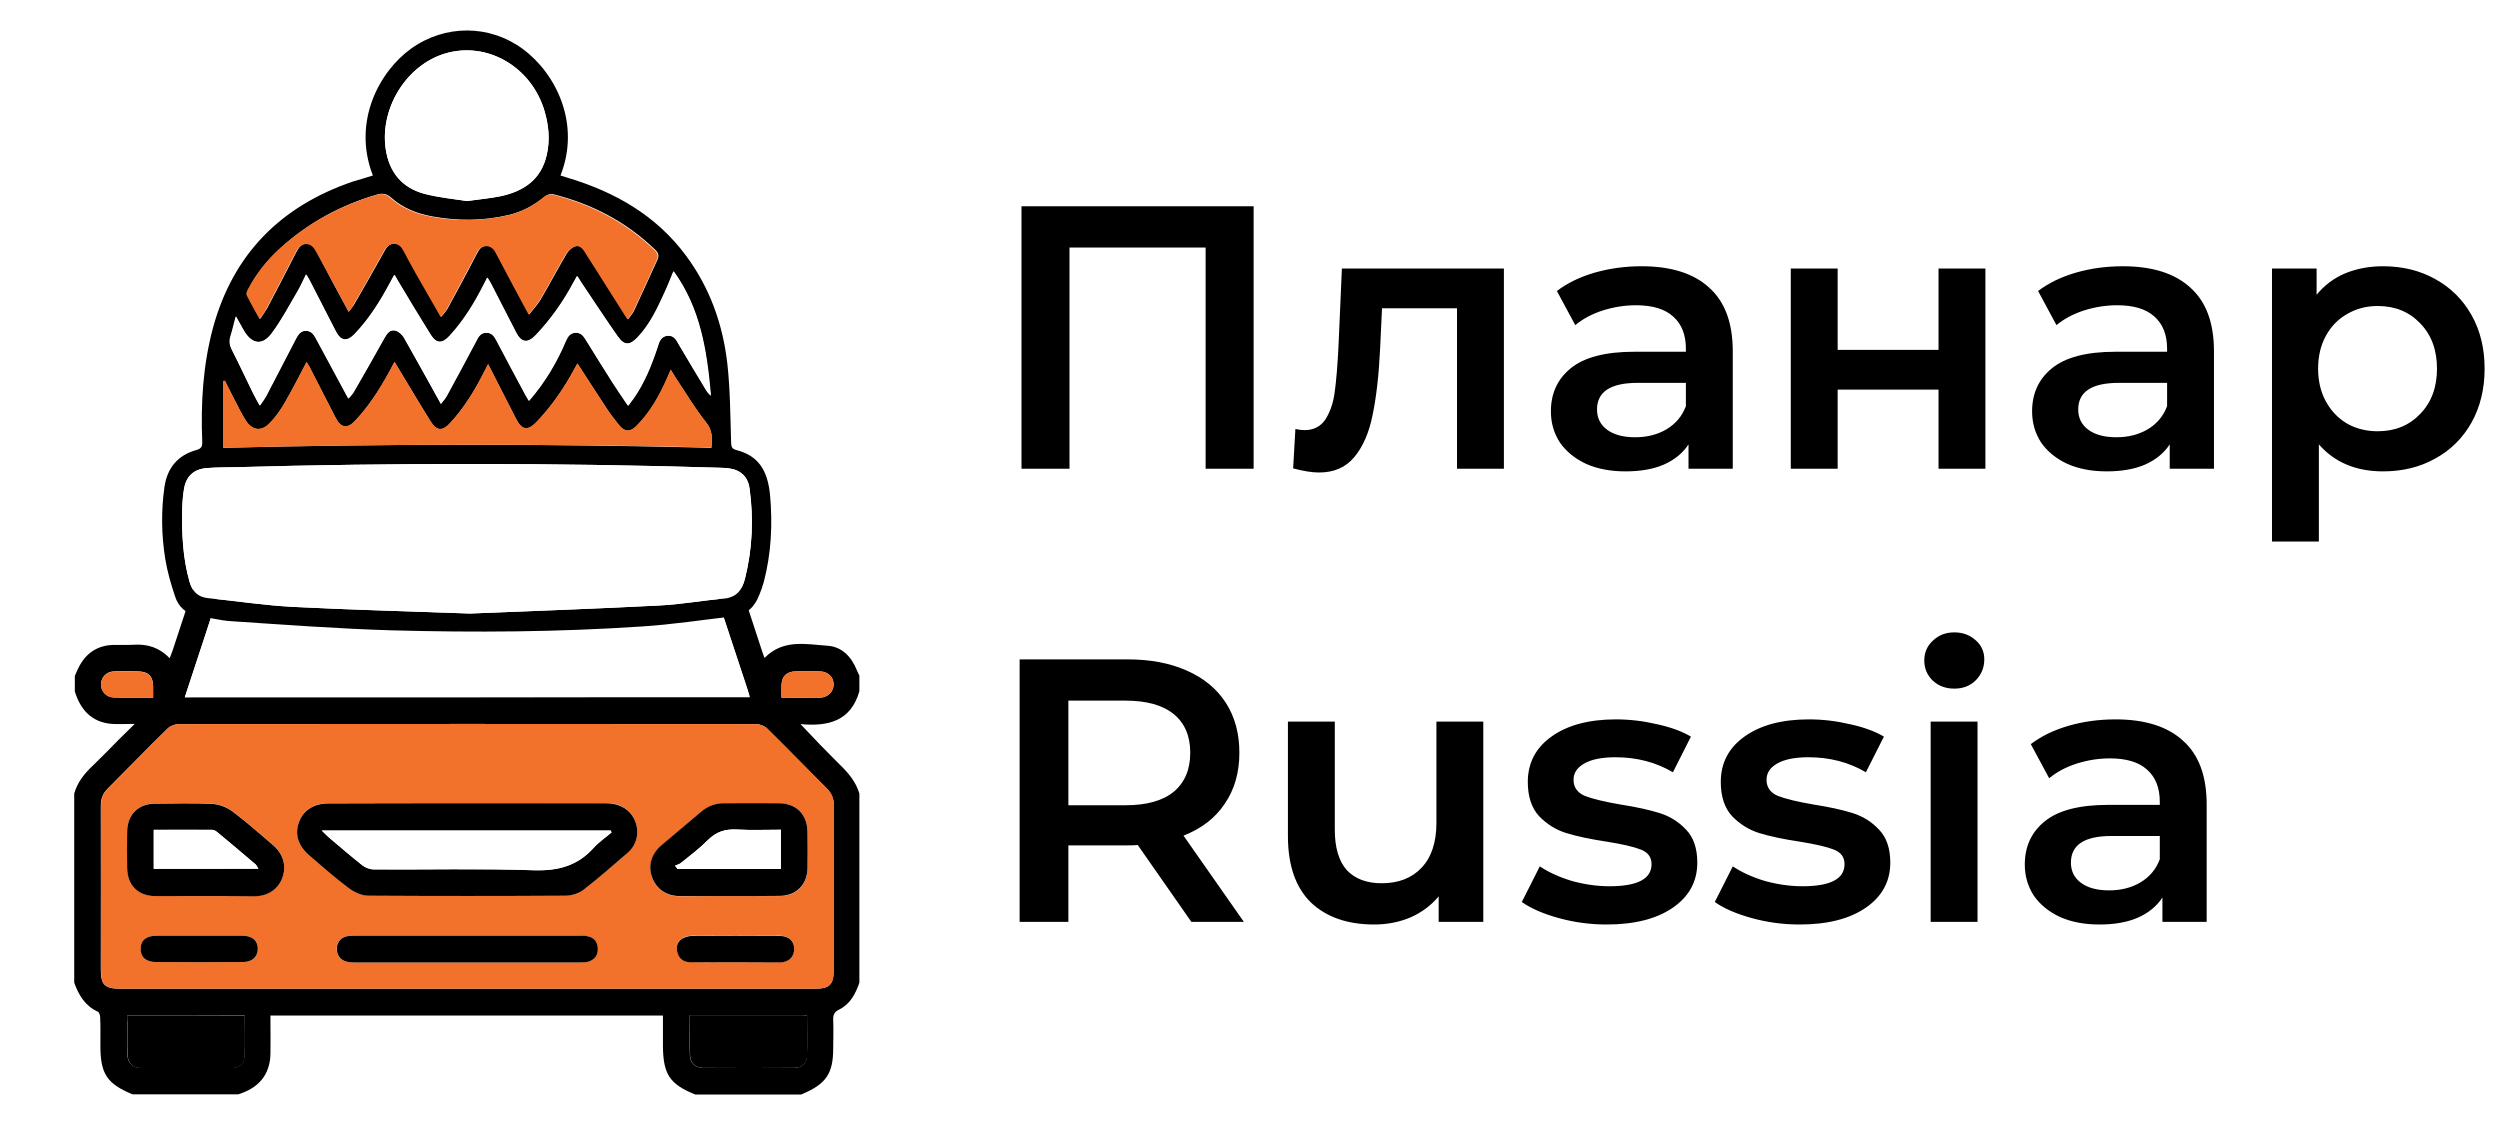
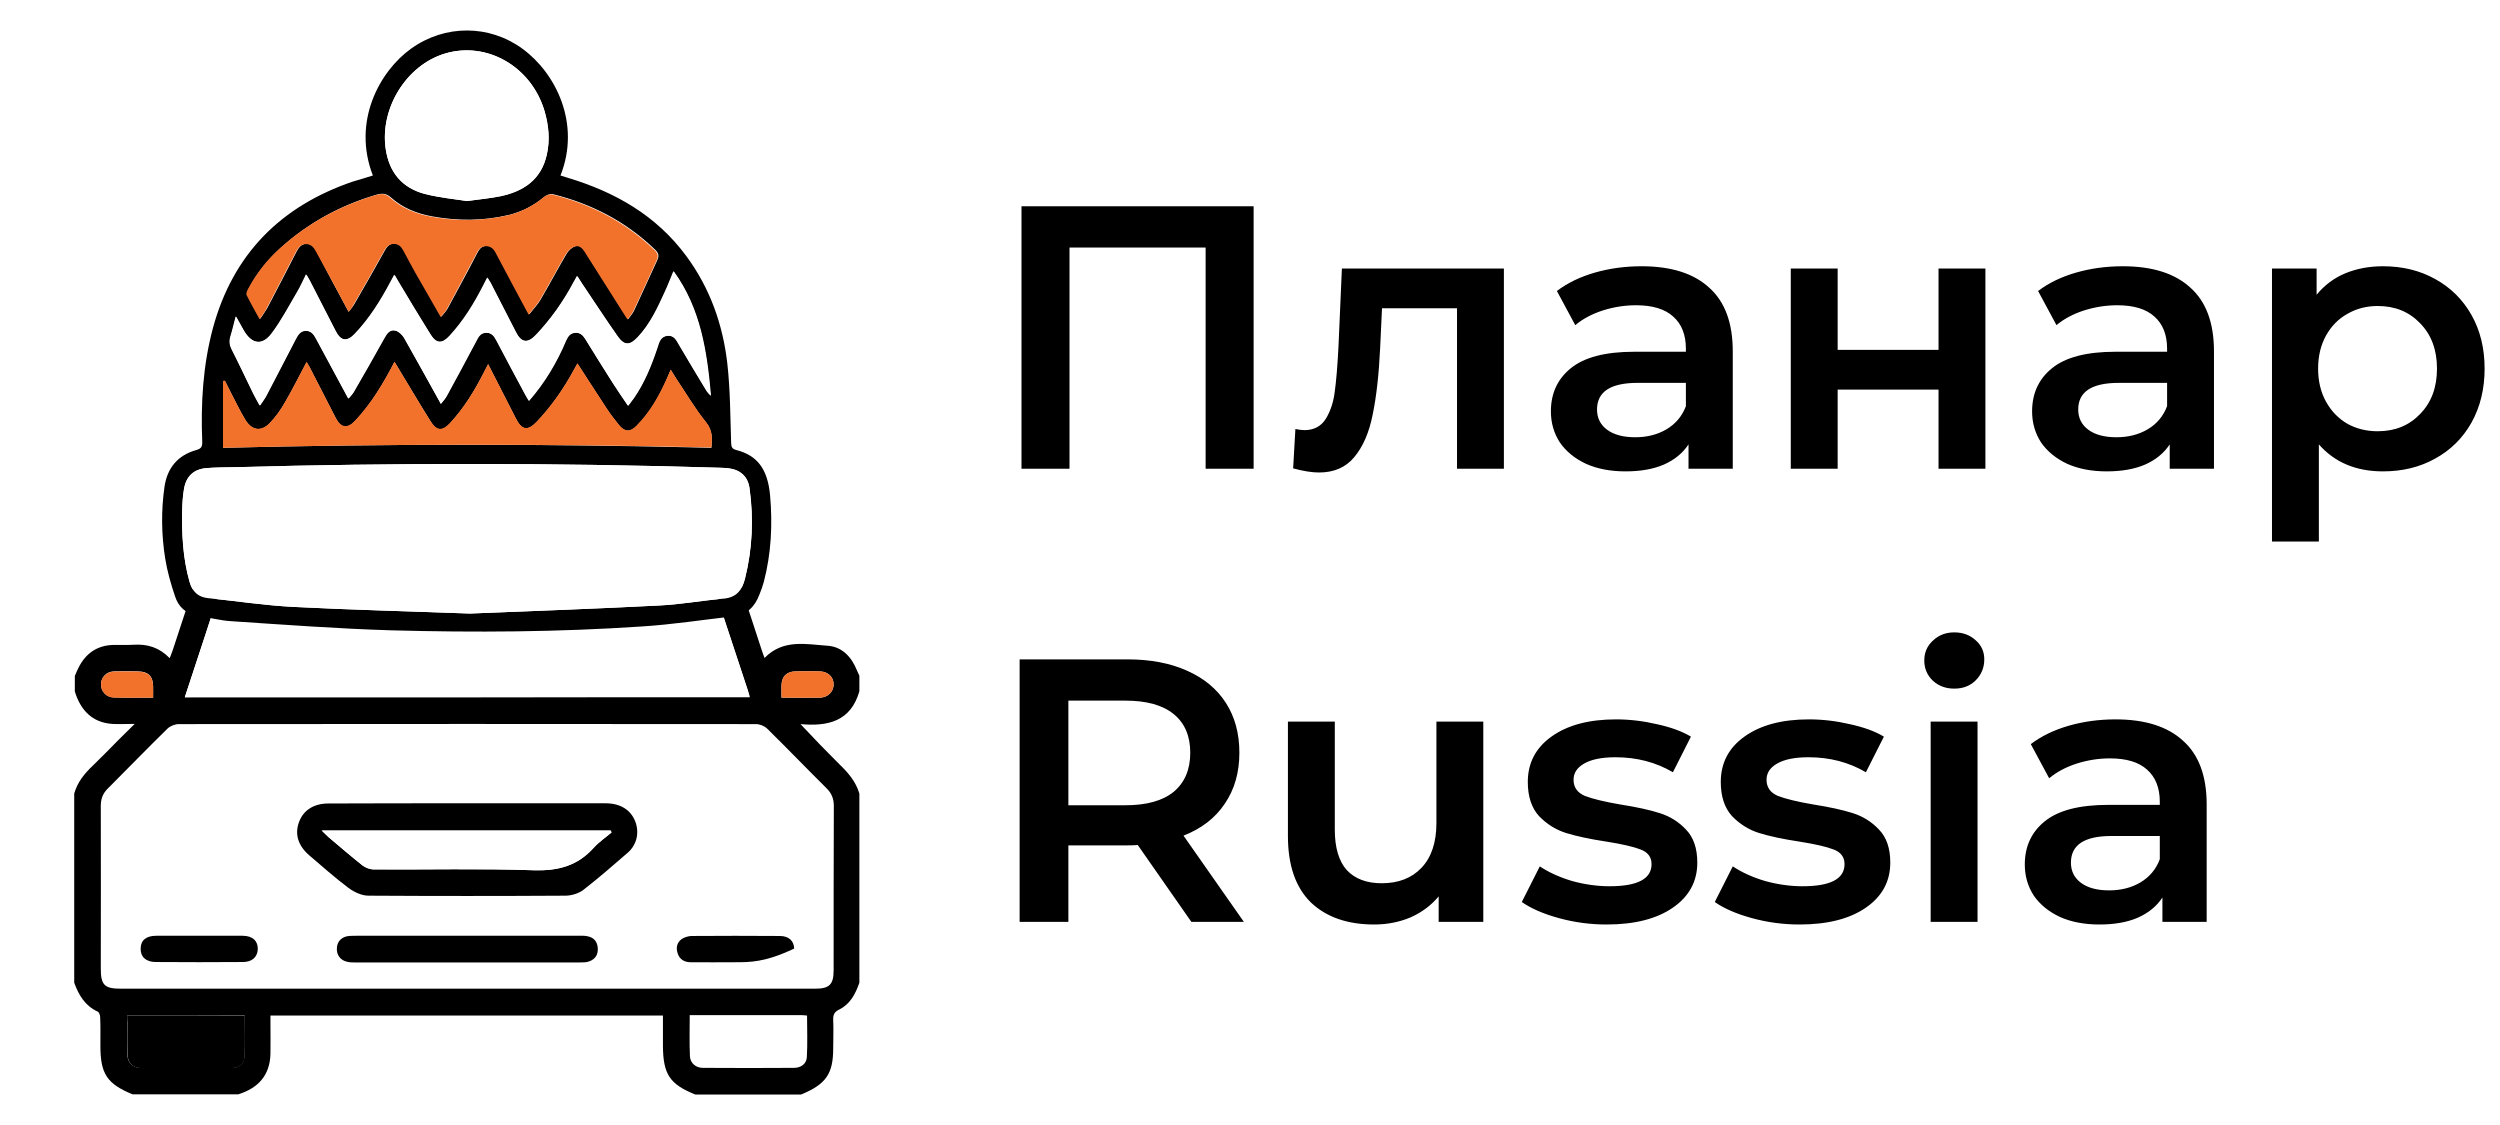
<svg xmlns="http://www.w3.org/2000/svg" width="160" height="72" viewBox="0 0 160 72" fill="none">
  <rect width="160" height="72" fill="white" />
  <path d="M4.789 43.26C4.868 43.089 4.933 42.903 5.025 42.731C5.483 41.819 6.215 41.303 7.249 41.276C7.694 41.263 8.138 41.289 8.57 41.263C9.434 41.21 10.192 41.435 10.86 42.123C10.938 41.924 11.003 41.766 11.056 41.607C11.514 40.231 11.959 38.842 12.416 37.479C13.044 35.614 14.51 34.516 16.433 34.516C25.42 34.49 34.395 34.49 43.37 34.503C45.306 34.503 46.758 35.601 47.386 37.466C47.844 38.829 48.289 40.191 48.733 41.554C48.786 41.726 48.851 41.885 48.93 42.109C50.133 40.879 51.599 41.236 52.985 41.329C53.888 41.395 54.503 42.043 54.843 42.903C54.895 43.022 54.948 43.128 55 43.247C55 43.578 55 43.909 55 44.239C54.45 46.171 52.985 46.502 51.232 46.343C52.083 47.256 52.907 48.102 53.744 48.936C54.294 49.465 54.778 50.034 55 50.788C55 54.823 55 58.857 55 62.892C54.751 63.607 54.411 64.268 53.705 64.612C53.378 64.771 53.312 64.969 53.325 65.3C53.352 65.895 53.325 66.491 53.325 67.086C53.325 68.726 52.867 69.388 51.272 70.049C49.008 70.049 46.758 70.049 44.495 70.049C42.859 69.388 42.441 68.753 42.428 66.94C42.428 66.305 42.428 65.657 42.428 64.996C34.042 64.996 25.695 64.996 17.309 64.996C17.309 65.181 17.309 65.34 17.309 65.498C17.309 66.147 17.322 66.782 17.309 67.43C17.283 68.832 16.511 69.639 15.255 70.036C12.992 70.036 10.742 70.036 8.479 70.036C6.843 69.361 6.425 68.726 6.425 66.927C6.425 66.319 6.438 65.71 6.411 65.102C6.411 64.982 6.346 64.784 6.254 64.744C5.443 64.374 5.038 63.686 4.75 62.892C4.75 58.857 4.75 54.823 4.75 50.788C4.959 50.047 5.417 49.491 5.967 48.975C6.529 48.433 7.079 47.864 7.628 47.309C7.929 47.017 8.217 46.726 8.622 46.33C8.034 46.33 7.602 46.356 7.17 46.33C5.901 46.237 5.156 45.456 4.789 44.253C4.789 43.922 4.789 43.591 4.789 43.26ZM29.908 63.276C37.325 63.276 44.756 63.276 52.174 63.276C53.077 63.276 53.352 63.011 53.352 62.099C53.352 58.593 53.352 55.087 53.365 51.581C53.365 51.118 53.221 50.761 52.894 50.444C51.625 49.187 50.382 47.891 49.1 46.634C48.93 46.462 48.629 46.343 48.38 46.343C36.07 46.33 23.759 46.33 11.435 46.343C11.2 46.343 10.899 46.462 10.716 46.634C9.42 47.904 8.165 49.2 6.882 50.483C6.568 50.801 6.451 51.145 6.451 51.581C6.464 55.047 6.451 58.527 6.451 61.993C6.451 63.038 6.686 63.276 7.72 63.276C15.124 63.276 22.516 63.276 29.908 63.276ZM11.828 44.623C23.916 44.623 35.926 44.623 47.975 44.623C47.922 44.451 47.896 44.306 47.844 44.173C47.19 42.162 46.523 40.152 45.868 38.154C45.41 36.778 44.599 36.196 43.16 36.196C40.478 36.196 37.797 36.196 35.115 36.196C28.953 36.196 22.791 36.196 16.616 36.196C15.229 36.196 14.418 36.791 13.973 38.114C13.685 38.961 13.411 39.808 13.136 40.654C12.704 41.951 12.273 43.26 11.828 44.623ZM8.138 64.996C8.138 65.181 8.138 65.313 8.138 65.432C8.138 66.12 8.125 66.821 8.151 67.509C8.165 68.012 8.505 68.343 9.002 68.343C10.951 68.356 12.887 68.356 14.837 68.343C15.255 68.343 15.608 68.105 15.635 67.681C15.687 66.782 15.648 65.882 15.648 64.983C13.136 64.996 10.663 64.996 8.138 64.996ZM44.142 64.969C44.142 65.882 44.115 66.742 44.155 67.589C44.168 68.025 44.521 68.343 44.979 68.343C46.928 68.356 48.864 68.356 50.814 68.343C51.258 68.343 51.612 68.091 51.638 67.655C51.69 66.768 51.651 65.882 51.651 64.996C51.507 64.983 51.415 64.969 51.311 64.969C48.956 64.969 46.588 64.969 44.142 64.969ZM9.8 44.65C9.8 44.358 9.8 44.133 9.8 43.909C9.787 43.274 9.486 42.983 8.858 42.969C8.335 42.956 7.811 42.956 7.288 42.969C6.817 42.983 6.477 43.34 6.464 43.776C6.451 44.239 6.791 44.623 7.288 44.636C8.099 44.663 8.923 44.65 9.8 44.65ZM50.016 44.65C50.879 44.65 51.677 44.663 52.475 44.65C52.998 44.636 53.365 44.253 53.352 43.776C53.339 43.313 52.985 42.983 52.475 42.969C51.952 42.956 51.428 42.956 50.905 42.969C50.343 42.983 50.029 43.287 50.016 43.856C50.002 44.094 50.016 44.345 50.016 44.65Z" fill="black" />
-   <path d="M29.908 63.276C22.516 63.276 15.125 63.276 7.733 63.276C6.687 63.276 6.464 63.038 6.464 61.993C6.464 58.527 6.464 55.047 6.464 51.581C6.464 51.132 6.582 50.788 6.896 50.483C8.178 49.214 9.434 47.904 10.729 46.634C10.899 46.462 11.2 46.343 11.449 46.343C23.759 46.33 36.07 46.33 48.394 46.343C48.642 46.343 48.943 46.462 49.113 46.634C50.395 47.891 51.638 49.174 52.907 50.444C53.234 50.761 53.378 51.118 53.378 51.581C53.365 55.087 53.365 58.593 53.365 62.099C53.365 63.011 53.09 63.276 52.188 63.276C44.757 63.276 37.339 63.276 29.908 63.276ZM29.934 51.41C26.964 51.41 23.982 51.41 21.012 51.41C20.07 51.41 19.39 51.859 19.128 52.627C18.866 53.394 19.089 54.135 19.795 54.73C20.619 55.431 21.43 56.159 22.294 56.807C22.647 57.072 23.144 57.31 23.576 57.31C27.789 57.349 32.001 57.336 36.227 57.31C36.606 57.31 37.051 57.164 37.352 56.926C38.32 56.172 39.262 55.365 40.178 54.558C40.767 54.042 40.923 53.275 40.662 52.574C40.374 51.806 39.707 51.396 38.752 51.396C35.821 51.41 32.878 51.41 29.934 51.41ZM46.719 57.349C47.779 57.349 48.852 57.349 49.911 57.349C50.971 57.336 51.664 56.648 51.677 55.577C51.69 54.796 51.69 54.029 51.677 53.248C51.664 52.124 50.984 51.423 49.859 51.423C48.681 51.41 47.504 51.423 46.327 51.423C45.777 51.423 45.306 51.581 44.888 51.952C44.05 52.666 43.2 53.367 42.363 54.082C41.695 54.651 41.473 55.405 41.735 56.159C42.009 56.913 42.65 57.363 43.527 57.363C44.6 57.349 45.659 57.349 46.719 57.349ZM13.11 57.349C14.17 57.349 15.229 57.349 16.302 57.349C17.166 57.349 17.82 56.886 18.081 56.132C18.343 55.405 18.121 54.637 17.48 54.082C16.616 53.341 15.766 52.587 14.863 51.912C14.51 51.648 14.013 51.462 13.568 51.436C12.351 51.37 11.121 51.396 9.892 51.423C8.832 51.436 8.152 52.15 8.139 53.209C8.126 53.989 8.126 54.756 8.139 55.537C8.152 56.635 8.845 57.336 9.918 57.336C10.978 57.349 12.037 57.349 13.11 57.349ZM29.921 59.889C27.553 59.889 25.185 59.889 22.804 59.889C22.647 59.889 22.477 59.889 22.32 59.903C21.875 59.942 21.587 60.233 21.548 60.657C21.509 61.106 21.771 61.464 22.215 61.556C22.372 61.596 22.543 61.596 22.7 61.596C27.501 61.596 32.315 61.596 37.117 61.596C37.313 61.596 37.509 61.583 37.692 61.53C38.098 61.397 38.294 61.08 38.242 60.643C38.202 60.233 37.954 59.982 37.561 59.916C37.391 59.889 37.208 59.889 37.025 59.889C34.657 59.889 32.289 59.889 29.921 59.889ZM12.783 59.889C11.854 59.889 10.925 59.889 9.996 59.889C9.342 59.889 9.002 60.18 9.002 60.709C9.002 61.239 9.355 61.569 9.97 61.569C11.828 61.583 13.686 61.583 15.543 61.569C16.145 61.569 16.485 61.239 16.498 60.736C16.512 60.207 16.145 59.889 15.53 59.889C14.614 59.889 13.699 59.889 12.783 59.889ZM47.033 61.583C48.001 61.583 48.956 61.596 49.924 61.583C50.513 61.569 50.84 61.225 50.827 60.696C50.814 60.207 50.487 59.889 49.911 59.889C48.014 59.876 46.13 59.876 44.233 59.889C44.037 59.889 43.802 59.955 43.645 60.075C43.318 60.299 43.252 60.643 43.37 61.001C43.501 61.397 43.815 61.569 44.194 61.569C45.136 61.596 46.078 61.583 47.033 61.583Z" fill="#F2722C" />
  <path d="M11.828 44.623C12.272 43.274 12.704 41.951 13.136 40.641C13.411 39.794 13.685 38.948 13.973 38.101C14.418 36.778 15.229 36.183 16.616 36.183C22.778 36.183 28.94 36.183 35.114 36.183C37.797 36.183 40.478 36.183 43.16 36.183C44.599 36.183 45.41 36.765 45.868 38.141C46.536 40.138 47.19 42.149 47.857 44.147C47.896 44.279 47.935 44.425 47.988 44.597C35.926 44.623 23.916 44.623 11.828 44.623Z" fill="white" />
  <path d="M8.138 64.996C10.676 64.996 13.136 64.996 15.661 64.996C15.661 65.895 15.7 66.795 15.648 67.694C15.622 68.105 15.268 68.356 14.85 68.356C12.9 68.369 10.964 68.369 9.015 68.356C8.518 68.356 8.178 68.025 8.165 67.522C8.138 66.835 8.152 66.133 8.152 65.445C8.138 65.3 8.138 65.168 8.138 64.996Z" fill="black" />
-   <path d="M44.142 64.969C46.575 64.969 48.943 64.969 51.324 64.969C51.415 64.969 51.52 64.983 51.664 64.996C51.664 65.882 51.703 66.782 51.651 67.655C51.625 68.091 51.272 68.343 50.827 68.343C48.877 68.356 46.941 68.356 44.992 68.343C44.534 68.343 44.181 68.025 44.168 67.589C44.128 66.742 44.142 65.882 44.142 64.969Z" fill="black" />
  <path d="M9.8 44.649C8.91 44.649 8.099 44.663 7.288 44.649C6.791 44.636 6.451 44.239 6.464 43.789C6.477 43.34 6.817 42.996 7.288 42.983C7.811 42.969 8.335 42.969 8.858 42.983C9.486 42.996 9.787 43.287 9.8 43.922C9.813 44.133 9.8 44.358 9.8 44.649Z" fill="#F2722C" />
  <path d="M50.016 44.65C50.016 44.345 50.002 44.094 50.016 43.856C50.042 43.287 50.343 42.983 50.905 42.969C51.428 42.956 51.952 42.956 52.475 42.969C52.985 42.983 53.339 43.327 53.352 43.776C53.365 44.253 52.998 44.636 52.475 44.65C51.677 44.663 50.879 44.65 50.016 44.65Z" fill="#F2722C" />
  <path d="M29.934 51.41C32.878 51.41 35.821 51.41 38.752 51.41C39.707 51.41 40.374 51.833 40.662 52.587C40.923 53.288 40.766 54.055 40.178 54.571C39.249 55.378 38.32 56.185 37.352 56.939C37.051 57.177 36.606 57.31 36.227 57.323C32.014 57.349 27.802 57.349 23.576 57.323C23.144 57.323 22.647 57.085 22.294 56.82C21.43 56.172 20.619 55.444 19.795 54.743C19.089 54.135 18.853 53.407 19.128 52.64C19.39 51.873 20.07 51.423 21.012 51.423C23.982 51.41 26.964 51.41 29.934 51.41ZM20.593 53.156C20.802 53.354 20.907 53.473 21.025 53.579C21.744 54.188 22.451 54.796 23.183 55.378C23.38 55.537 23.668 55.643 23.916 55.643C27.331 55.656 30.758 55.577 34.16 55.696C35.703 55.749 36.946 55.418 37.993 54.254C38.32 53.883 38.752 53.592 39.131 53.275C39.118 53.235 39.092 53.196 39.079 53.156C32.969 53.156 26.846 53.156 20.593 53.156Z" fill="black" />
-   <path d="M46.719 57.349C45.659 57.349 44.599 57.349 43.527 57.349C42.65 57.349 42.009 56.9 41.734 56.145C41.46 55.391 41.682 54.637 42.362 54.069C43.2 53.354 44.05 52.653 44.887 51.939C45.306 51.581 45.79 51.409 46.326 51.409C47.504 51.409 48.681 51.396 49.859 51.409C50.971 51.423 51.664 52.124 51.677 53.235C51.69 54.016 51.69 54.796 51.677 55.563C51.664 56.622 50.958 57.323 49.911 57.336C48.851 57.349 47.779 57.349 46.719 57.349ZM43.2 55.405C43.252 55.471 43.317 55.537 43.37 55.616C45.568 55.616 47.779 55.616 49.976 55.616C49.976 54.77 49.976 53.963 49.976 53.103C49.021 53.103 48.092 53.142 47.164 53.09C46.431 53.05 45.855 53.222 45.319 53.751C44.796 54.28 44.181 54.743 43.592 55.219C43.487 55.312 43.343 55.339 43.2 55.405Z" fill="black" />
-   <path d="M13.11 57.349C12.05 57.349 10.99 57.349 9.917 57.349C8.832 57.336 8.151 56.648 8.138 55.55C8.125 54.77 8.125 54.002 8.138 53.222C8.151 52.15 8.832 51.449 9.891 51.436C11.121 51.423 12.351 51.396 13.568 51.449C14.012 51.476 14.509 51.661 14.863 51.925C15.765 52.6 16.616 53.354 17.479 54.095C18.12 54.651 18.343 55.405 18.081 56.145C17.819 56.9 17.165 57.349 16.302 57.362C15.229 57.349 14.169 57.349 13.11 57.349ZM9.839 55.603C12.076 55.603 14.274 55.603 16.537 55.603C16.446 55.471 16.419 55.391 16.367 55.339C15.543 54.637 14.719 53.936 13.882 53.248C13.803 53.182 13.685 53.116 13.581 53.116C12.338 53.103 11.108 53.116 9.839 53.116C9.839 53.963 9.839 54.77 9.839 55.603Z" fill="black" />
  <path d="M29.921 59.889C32.289 59.889 34.657 59.889 37.038 59.889C37.221 59.889 37.404 59.876 37.574 59.916C37.98 59.982 38.215 60.233 38.254 60.643C38.294 61.08 38.11 61.384 37.705 61.53C37.522 61.596 37.325 61.596 37.129 61.596C32.328 61.596 27.514 61.596 22.712 61.596C22.555 61.596 22.385 61.596 22.228 61.556C21.783 61.464 21.522 61.106 21.561 60.657C21.587 60.233 21.888 59.942 22.333 59.903C22.49 59.889 22.66 59.889 22.817 59.889C25.185 59.889 27.553 59.889 29.921 59.889Z" fill="black" />
  <path d="M12.782 59.889C13.698 59.889 14.614 59.889 15.53 59.889C16.158 59.889 16.511 60.22 16.498 60.736C16.485 61.239 16.145 61.569 15.543 61.569C13.685 61.583 11.827 61.583 9.97 61.569C9.342 61.569 8.988 61.239 9.002 60.71C9.002 60.18 9.355 59.889 9.996 59.889C10.925 59.889 11.854 59.889 12.782 59.889Z" fill="black" />
-   <path d="M47.033 61.583C46.091 61.583 45.136 61.596 44.194 61.583C43.801 61.583 43.487 61.397 43.37 61.014C43.252 60.657 43.317 60.313 43.644 60.088C43.814 59.982 44.037 59.916 44.233 59.903C46.13 59.889 48.014 59.889 49.911 59.903C50.486 59.903 50.813 60.22 50.827 60.709C50.84 61.225 50.5 61.583 49.924 61.596C48.956 61.596 47.988 61.583 47.033 61.583Z" fill="black" />
+   <path d="M47.033 61.583C46.091 61.583 45.136 61.596 44.194 61.583C43.801 61.583 43.487 61.397 43.37 61.014C43.252 60.657 43.317 60.313 43.644 60.088C43.814 59.982 44.037 59.916 44.233 59.903C46.13 59.889 48.014 59.889 49.911 59.903C50.486 59.903 50.813 60.22 50.827 60.709C48.956 61.596 47.988 61.583 47.033 61.583Z" fill="black" />
  <path d="M20.593 53.156C26.846 53.156 32.969 53.156 39.092 53.156C39.105 53.195 39.131 53.235 39.144 53.275C38.764 53.605 38.346 53.883 38.006 54.254C36.972 55.418 35.716 55.735 34.172 55.696C30.758 55.577 27.343 55.669 23.929 55.643C23.68 55.643 23.392 55.524 23.196 55.378C22.464 54.796 21.757 54.188 21.038 53.579C20.907 53.473 20.802 53.354 20.593 53.156Z" fill="white" />
  <path d="M43.2 55.405C43.331 55.339 43.487 55.312 43.592 55.219C44.181 54.743 44.783 54.293 45.319 53.751C45.855 53.222 46.431 53.05 47.164 53.09C48.093 53.142 49.021 53.103 49.977 53.103C49.977 53.963 49.977 54.77 49.977 55.616C47.779 55.616 45.581 55.616 43.37 55.616C43.317 55.537 43.265 55.471 43.2 55.405Z" fill="white" />
  <path d="M9.839 55.603C9.839 54.77 9.839 53.963 9.839 53.103C11.108 53.103 12.338 53.103 13.581 53.103C13.685 53.103 13.803 53.169 13.882 53.235C14.719 53.923 15.543 54.624 16.367 55.325C16.42 55.378 16.459 55.458 16.537 55.59C14.261 55.603 12.063 55.603 9.839 55.603Z" fill="white" />
  <path d="M23.864 11.232C22.524 7.771 24.296 4.556 26.312 3.111C28.483 1.555 31.33 1.566 33.456 3.134C35.561 4.679 37.189 7.905 35.871 11.232C36.037 11.288 36.203 11.332 36.369 11.388C39.371 12.296 41.996 13.785 43.912 16.372C45.43 18.422 46.26 20.752 46.548 23.261C46.737 24.941 46.737 26.632 46.792 28.323C46.803 28.603 46.836 28.726 47.135 28.805C48.476 29.152 49.129 30.025 49.284 31.694C49.45 33.553 49.362 35.413 48.885 37.238C48.808 37.518 48.708 37.798 48.597 38.067C48.298 38.851 47.778 39.355 46.925 39.445C44.975 39.669 43.026 39.971 41.077 40.094C35.738 40.453 30.399 40.486 25.049 40.341C21.638 40.24 18.227 39.982 14.815 39.758C14.073 39.714 13.342 39.512 12.611 39.389C11.891 39.277 11.415 38.829 11.204 38.168C10.938 37.384 10.706 36.566 10.573 35.749C10.329 34.225 10.307 32.68 10.529 31.145C10.706 29.936 11.393 29.129 12.556 28.805C12.877 28.715 12.954 28.592 12.943 28.267C12.844 25.814 12.988 23.373 13.63 20.987C14.926 16.227 17.994 13.192 22.569 11.624C22.989 11.5 23.41 11.377 23.864 11.232ZM30.078 39.266C33.966 39.109 38.086 38.963 42.206 38.75C43.569 38.683 44.931 38.437 46.294 38.314C47.124 38.246 47.49 37.765 47.678 37.014C48.154 35.11 48.232 33.195 47.966 31.269C47.866 30.496 47.368 30.059 46.604 29.969C46.294 29.936 45.972 29.936 45.651 29.925C35.428 29.622 25.194 29.622 14.959 29.902C14.383 29.913 13.796 29.913 13.22 29.958C12.389 30.025 11.902 30.485 11.769 31.314C11.703 31.717 11.669 32.12 11.658 32.523C11.625 34.114 11.692 35.681 12.124 37.227C12.301 37.843 12.644 38.213 13.298 38.28C15.114 38.459 16.92 38.739 18.747 38.84C22.447 39.03 26.146 39.12 30.078 39.266ZM22.314 19.956C22.436 19.8 22.557 19.665 22.646 19.52C23.311 18.377 23.964 17.224 24.607 16.07C24.75 15.812 24.895 15.6 25.227 15.588C25.548 15.577 25.725 15.768 25.869 16.036C26.124 16.518 26.379 17 26.645 17.47C27.165 18.389 27.697 19.296 28.25 20.27C28.417 20.057 28.55 19.912 28.649 19.744C29.27 18.59 29.901 17.448 30.499 16.283C30.643 16.014 30.765 15.756 31.108 15.734C31.451 15.712 31.64 15.913 31.784 16.193C32.404 17.347 33.013 18.5 33.633 19.665C33.7 19.8 33.778 19.923 33.877 20.113C34.154 19.755 34.431 19.475 34.619 19.139C35.184 18.176 35.705 17.19 36.27 16.227C36.392 16.025 36.613 15.824 36.824 15.756C37.123 15.656 37.333 15.88 37.488 16.137C37.577 16.294 37.676 16.451 37.776 16.596C38.574 17.851 39.371 19.116 40.202 20.427C40.357 20.214 40.49 20.069 40.578 19.889C41.088 18.803 41.575 17.705 42.074 16.63C42.195 16.361 42.14 16.182 41.93 15.98C40.069 14.188 37.876 13.046 35.395 12.43C35.228 12.385 34.985 12.475 34.852 12.587C34.165 13.158 33.401 13.561 32.537 13.763C30.92 14.144 29.303 14.144 27.675 13.852C26.689 13.673 25.78 13.315 25.027 12.643C24.739 12.385 24.474 12.352 24.13 12.452C21.826 13.124 19.755 14.244 17.961 15.868C17.13 16.619 16.432 17.492 15.912 18.489C15.856 18.601 15.779 18.769 15.823 18.859C16.067 19.363 16.355 19.856 16.654 20.404C16.82 20.147 16.975 19.945 17.097 19.733C17.728 18.534 18.348 17.336 18.969 16.126C19.113 15.857 19.268 15.611 19.611 15.6C19.943 15.588 20.121 15.824 20.276 16.092C20.918 17.369 21.594 18.635 22.314 19.956ZM28.217 25.848C28.406 25.601 28.527 25.478 28.616 25.321C29.236 24.168 29.868 23.025 30.477 21.86C30.621 21.581 30.743 21.312 31.119 21.3C31.474 21.289 31.64 21.513 31.784 21.782C32.404 22.936 33.013 24.101 33.633 25.254C33.7 25.377 33.778 25.501 33.866 25.657C34.896 24.47 35.649 23.193 36.236 21.805C36.358 21.536 36.502 21.323 36.824 21.3C37.145 21.278 37.333 21.468 37.488 21.715C38.064 22.656 38.651 23.585 39.238 24.515C39.548 24.997 39.869 25.456 40.213 25.971C40.357 25.781 40.479 25.624 40.589 25.467C41.265 24.481 41.708 23.384 42.085 22.253C42.195 21.905 42.284 21.536 42.738 21.491C43.17 21.457 43.314 21.793 43.491 22.096C44.067 23.081 44.665 24.056 45.252 25.041C45.297 25.12 45.374 25.187 45.507 25.333C45.252 22.454 44.843 19.744 43.126 17.369C42.926 17.851 42.771 18.265 42.583 18.669C42.107 19.71 41.63 20.752 40.833 21.592C40.324 22.129 39.969 22.129 39.548 21.536C38.762 20.416 38.02 19.273 37.255 18.142C37.156 17.997 37.067 17.851 36.956 17.672C36.857 17.851 36.79 17.963 36.724 18.086C36.07 19.307 35.273 20.427 34.32 21.446C33.8 22.006 33.379 21.95 33.035 21.267C32.493 20.214 31.95 19.161 31.407 18.097C31.352 17.997 31.285 17.907 31.208 17.773C31.108 17.963 31.042 18.086 30.975 18.232C30.388 19.408 29.701 20.528 28.804 21.491C28.328 22.017 27.94 22.006 27.575 21.424C26.866 20.293 26.179 19.139 25.493 17.997C25.415 17.873 25.349 17.75 25.26 17.593C25.149 17.795 25.072 17.941 24.994 18.086C24.363 19.273 23.643 20.404 22.724 21.379C22.225 21.905 21.826 21.838 21.494 21.189C20.94 20.113 20.387 19.027 19.833 17.952C19.777 17.84 19.7 17.728 19.611 17.571C19.412 17.974 19.257 18.332 19.057 18.669C18.526 19.564 18.038 20.505 17.418 21.334C16.809 22.152 16.133 22.04 15.613 21.155C15.458 20.886 15.314 20.617 15.114 20.259C14.981 20.763 14.893 21.155 14.771 21.547C14.682 21.849 14.716 22.107 14.86 22.387C15.314 23.294 15.745 24.224 16.2 25.131C16.333 25.4 16.477 25.657 16.643 25.96C16.82 25.702 16.975 25.501 17.086 25.277C17.706 24.089 18.326 22.902 18.936 21.715C19.079 21.446 19.224 21.189 19.567 21.177C19.921 21.166 20.11 21.401 20.253 21.692C20.929 22.958 21.616 24.224 22.314 25.512C22.424 25.377 22.557 25.243 22.646 25.097C23.311 23.955 23.964 22.801 24.607 21.648C24.773 21.345 24.972 21.065 25.337 21.166C25.548 21.222 25.758 21.424 25.88 21.625C26.645 22.992 27.409 24.381 28.217 25.848ZM14.272 28.659C24.684 28.401 35.096 28.401 45.529 28.659C45.585 28.054 45.596 27.55 45.186 27.035C44.499 26.184 43.934 25.221 43.325 24.313C43.203 24.123 43.081 23.921 42.926 23.675C42.849 23.865 42.794 23.989 42.738 24.112C42.24 25.277 41.642 26.374 40.733 27.27C40.335 27.673 39.98 27.662 39.615 27.214C39.349 26.878 39.072 26.531 38.839 26.173C38.208 25.221 37.599 24.257 36.956 23.272C36.879 23.406 36.812 23.529 36.746 23.653C36.092 24.862 35.317 25.982 34.376 26.979C33.767 27.617 33.401 27.561 33.002 26.766C32.426 25.635 31.85 24.515 31.241 23.317C31.141 23.518 31.064 23.653 30.997 23.787C30.399 24.974 29.713 26.105 28.804 27.091C28.328 27.606 27.951 27.606 27.575 27.001C26.866 25.87 26.19 24.717 25.493 23.574C25.415 23.451 25.349 23.328 25.249 23.171C24.529 24.56 23.765 25.837 22.735 26.934C22.236 27.472 21.815 27.416 21.483 26.755C20.929 25.68 20.375 24.593 19.822 23.518C19.766 23.406 19.689 23.294 19.622 23.182C19.146 24.089 18.703 24.963 18.215 25.803C17.95 26.262 17.64 26.699 17.274 27.08C16.72 27.662 16.122 27.561 15.701 26.878C15.48 26.52 15.291 26.15 15.103 25.781C14.86 25.321 14.638 24.851 14.394 24.381C14.35 24.392 14.306 24.392 14.272 24.403C14.272 25.792 14.272 27.214 14.272 28.659ZM29.879 12.867C30.765 12.744 31.407 12.688 32.028 12.564C33.512 12.251 34.642 11.5 34.996 9.899C35.206 8.969 35.118 8.04 34.852 7.121C34.01 4.265 31.152 2.619 28.472 3.436C26.002 4.175 24.307 6.942 24.684 9.529C24.905 11.041 25.736 12.016 27.154 12.408C28.118 12.654 29.125 12.744 29.879 12.867Z" fill="black" />
  <path d="M30.078 39.266C26.146 39.12 22.447 39.03 18.758 38.84C16.942 38.75 15.125 38.47 13.309 38.28C12.655 38.213 12.301 37.843 12.135 37.227C11.692 35.693 11.625 34.114 11.669 32.523C11.681 32.12 11.714 31.717 11.78 31.314C11.913 30.485 12.4 30.025 13.231 29.958C13.807 29.913 14.394 29.913 14.97 29.902C25.204 29.622 35.428 29.622 45.662 29.925C45.983 29.936 46.304 29.936 46.615 29.969C47.39 30.059 47.877 30.496 47.977 31.269C48.243 33.195 48.154 35.121 47.689 37.014C47.501 37.765 47.135 38.246 46.304 38.314C44.942 38.426 43.591 38.683 42.217 38.75C38.086 38.963 33.966 39.109 30.078 39.266Z" fill="white" />
  <path d="M22.314 19.956C21.605 18.635 20.918 17.369 20.231 16.115C20.087 15.846 19.91 15.611 19.567 15.622C19.235 15.633 19.068 15.868 18.924 16.148C18.304 17.347 17.684 18.556 17.052 19.755C16.942 19.979 16.787 20.169 16.61 20.427C16.31 19.878 16.034 19.396 15.779 18.881C15.734 18.792 15.812 18.624 15.867 18.512C16.388 17.515 17.086 16.641 17.916 15.891C19.711 14.267 21.782 13.158 24.086 12.475C24.429 12.374 24.695 12.396 24.983 12.665C25.736 13.337 26.645 13.696 27.63 13.875C29.258 14.166 30.875 14.155 32.493 13.785C33.357 13.584 34.121 13.18 34.808 12.609C34.941 12.497 35.195 12.408 35.35 12.452C37.831 13.068 40.025 14.211 41.885 16.003C42.096 16.204 42.151 16.384 42.029 16.652C41.531 17.739 41.044 18.837 40.534 19.912C40.456 20.08 40.312 20.225 40.157 20.449C39.327 19.139 38.529 17.884 37.732 16.619C37.632 16.462 37.532 16.317 37.444 16.16C37.289 15.902 37.078 15.678 36.779 15.779C36.558 15.857 36.347 16.048 36.225 16.249C35.66 17.212 35.14 18.198 34.575 19.161C34.376 19.497 34.11 19.777 33.833 20.136C33.733 19.956 33.656 19.822 33.589 19.688C32.969 18.534 32.349 17.381 31.739 16.216C31.596 15.936 31.407 15.734 31.064 15.757C30.721 15.779 30.599 16.025 30.455 16.305C29.846 17.47 29.225 18.613 28.605 19.766C28.516 19.934 28.372 20.08 28.206 20.293C27.652 19.329 27.121 18.411 26.6 17.492C26.334 17.022 26.08 16.541 25.825 16.059C25.681 15.79 25.504 15.6 25.182 15.611C24.861 15.622 24.717 15.824 24.562 16.093C23.92 17.246 23.266 18.4 22.602 19.542C22.557 19.665 22.436 19.8 22.314 19.956Z" fill="#F2722C" />
  <path d="M28.217 25.848C27.398 24.381 26.633 22.992 25.847 21.614C25.736 21.424 25.515 21.222 25.304 21.155C24.939 21.054 24.75 21.323 24.573 21.637C23.931 22.79 23.277 23.944 22.613 25.086C22.524 25.243 22.391 25.366 22.28 25.5C21.583 24.201 20.896 22.947 20.22 21.681C20.065 21.39 19.888 21.155 19.534 21.166C19.19 21.177 19.046 21.435 18.902 21.704C18.293 22.891 17.673 24.089 17.052 25.265C16.942 25.489 16.776 25.68 16.61 25.949C16.443 25.646 16.299 25.389 16.166 25.12C15.723 24.201 15.291 23.283 14.826 22.376C14.682 22.096 14.649 21.838 14.738 21.536C14.859 21.155 14.948 20.752 15.081 20.248C15.28 20.606 15.424 20.875 15.579 21.144C16.1 22.029 16.776 22.14 17.385 21.323C18.005 20.494 18.492 19.564 19.024 18.657C19.223 18.321 19.378 17.963 19.578 17.56C19.666 17.716 19.744 17.817 19.799 17.94C20.353 19.016 20.907 20.102 21.461 21.177C21.793 21.827 22.192 21.883 22.69 21.368C23.621 20.393 24.329 19.262 24.961 18.075C25.038 17.929 25.116 17.784 25.227 17.582C25.315 17.739 25.382 17.862 25.459 17.985C26.146 19.128 26.822 20.281 27.542 21.413C27.918 22.006 28.295 22.006 28.771 21.48C29.668 20.505 30.344 19.396 30.942 18.22C31.009 18.086 31.086 17.952 31.175 17.761C31.252 17.896 31.319 17.985 31.374 18.086C31.917 19.139 32.459 20.192 33.002 21.256C33.346 21.928 33.766 21.984 34.287 21.435C35.24 20.427 36.037 19.307 36.691 18.075C36.757 17.952 36.823 17.828 36.923 17.66C37.034 17.84 37.123 17.985 37.222 18.131C37.986 19.262 38.718 20.416 39.515 21.524C39.936 22.118 40.29 22.118 40.8 21.581C41.597 20.741 42.074 19.699 42.55 18.657C42.738 18.254 42.893 17.84 43.093 17.358C44.809 19.733 45.219 22.443 45.474 25.321C45.341 25.176 45.275 25.108 45.219 25.03C44.632 24.056 44.034 23.07 43.458 22.084C43.281 21.782 43.137 21.446 42.705 21.48C42.251 21.513 42.162 21.883 42.051 22.241C41.686 23.372 41.232 24.47 40.556 25.456C40.445 25.613 40.324 25.769 40.179 25.96C39.836 25.456 39.515 24.985 39.205 24.504C38.618 23.574 38.031 22.645 37.455 21.704C37.3 21.446 37.111 21.267 36.79 21.289C36.469 21.312 36.314 21.524 36.203 21.793C35.616 23.171 34.863 24.459 33.833 25.646C33.744 25.489 33.667 25.366 33.6 25.243C32.98 24.089 32.36 22.936 31.751 21.771C31.607 21.502 31.44 21.278 31.086 21.289C30.709 21.3 30.588 21.569 30.444 21.849C29.834 23.003 29.214 24.157 28.583 25.31C28.538 25.478 28.406 25.613 28.217 25.848Z" fill="white" />
  <path d="M14.272 28.659C14.272 27.214 14.272 25.803 14.272 24.381C14.316 24.369 14.361 24.369 14.394 24.358C14.627 24.829 14.859 25.299 15.103 25.758C15.291 26.128 15.491 26.509 15.701 26.856C16.122 27.55 16.72 27.64 17.274 27.057C17.639 26.677 17.95 26.24 18.215 25.781C18.703 24.941 19.146 24.067 19.622 23.16C19.7 23.283 19.766 23.384 19.821 23.496C20.375 24.571 20.929 25.657 21.483 26.733C21.815 27.382 22.236 27.449 22.734 26.912C23.765 25.814 24.529 24.537 25.249 23.149C25.337 23.305 25.415 23.429 25.492 23.552C26.179 24.694 26.855 25.848 27.575 26.979C27.951 27.584 28.328 27.584 28.804 27.069C29.712 26.083 30.399 24.963 30.997 23.765C31.064 23.63 31.13 23.496 31.241 23.294C31.85 24.493 32.426 25.613 33.002 26.744C33.401 27.539 33.777 27.595 34.375 26.957C35.317 25.96 36.092 24.84 36.746 23.63C36.812 23.507 36.879 23.395 36.956 23.249C37.599 24.235 38.208 25.198 38.839 26.15C39.072 26.509 39.349 26.856 39.614 27.192C39.98 27.64 40.323 27.662 40.733 27.248C41.63 26.341 42.228 25.243 42.738 24.089C42.793 23.966 42.849 23.843 42.926 23.653C43.081 23.899 43.192 24.101 43.325 24.291C43.934 25.209 44.499 26.161 45.186 27.013C45.607 27.528 45.596 28.032 45.529 28.637C35.095 28.401 24.684 28.401 14.272 28.659Z" fill="#F2722C" />
  <path d="M29.879 12.867C29.125 12.744 28.118 12.654 27.154 12.396C25.736 12.016 24.905 11.041 24.684 9.518C24.307 6.931 26.002 4.176 28.472 3.425C31.163 2.619 34.01 4.254 34.852 7.11C35.118 8.017 35.206 8.958 34.996 9.888C34.641 11.489 33.512 12.24 32.028 12.553C31.407 12.688 30.776 12.744 29.879 12.867Z" fill="white" />
  <path d="M80.232 13.2V30H77.16V15.84H68.448V30H65.376V13.2H80.232ZM96.249 17.184V30H93.249V19.728H88.449L88.329 22.272C88.249 23.968 88.089 25.392 87.849 26.544C87.625 27.68 87.233 28.584 86.673 29.256C86.129 29.912 85.377 30.24 84.417 30.24C83.969 30.24 83.417 30.152 82.761 29.976L82.905 27.456C83.129 27.504 83.321 27.528 83.481 27.528C84.089 27.528 84.545 27.288 84.849 26.808C85.153 26.312 85.345 25.728 85.425 25.056C85.521 24.368 85.601 23.392 85.665 22.128L85.881 17.184H96.249ZM105.065 17.04C106.953 17.04 108.393 17.496 109.385 18.408C110.393 19.304 110.897 20.664 110.897 22.488V30H108.065V28.44C107.697 29 107.169 29.432 106.481 29.736C105.809 30.024 104.993 30.168 104.033 30.168C103.073 30.168 102.233 30.008 101.513 29.688C100.793 29.352 100.233 28.896 99.833 28.32C99.449 27.728 99.257 27.064 99.257 26.328C99.257 25.176 99.681 24.256 100.529 23.568C101.393 22.864 102.745 22.512 104.585 22.512H107.897V22.32C107.897 21.424 107.625 20.736 107.081 20.256C106.553 19.776 105.761 19.536 104.705 19.536C103.985 19.536 103.273 19.648 102.569 19.872C101.881 20.096 101.297 20.408 100.817 20.808L99.641 18.624C100.313 18.112 101.121 17.72 102.065 17.448C103.009 17.176 104.009 17.04 105.065 17.04ZM104.657 27.984C105.409 27.984 106.073 27.816 106.649 27.48C107.241 27.128 107.657 26.632 107.897 25.992V24.504H104.801C103.073 24.504 102.209 25.072 102.209 26.208C102.209 26.752 102.425 27.184 102.857 27.504C103.289 27.824 103.889 27.984 104.657 27.984ZM114.61 17.184H117.61V22.392H124.066V17.184H127.066V30H124.066V24.936H117.61V30H114.61V17.184ZM135.862 17.04C137.75 17.04 139.19 17.496 140.182 18.408C141.19 19.304 141.694 20.664 141.694 22.488V30H138.862V28.44C138.494 29 137.966 29.432 137.278 29.736C136.606 30.024 135.79 30.168 134.83 30.168C133.87 30.168 133.03 30.008 132.31 29.688C131.59 29.352 131.03 28.896 130.63 28.32C130.246 27.728 130.054 27.064 130.054 26.328C130.054 25.176 130.478 24.256 131.326 23.568C132.19 22.864 133.542 22.512 135.382 22.512H138.694V22.32C138.694 21.424 138.422 20.736 137.878 20.256C137.35 19.776 136.558 19.536 135.502 19.536C134.782 19.536 134.07 19.648 133.366 19.872C132.678 20.096 132.094 20.408 131.614 20.808L130.438 18.624C131.11 18.112 131.918 17.72 132.862 17.448C133.806 17.176 134.806 17.04 135.862 17.04ZM135.454 27.984C136.206 27.984 136.87 27.816 137.446 27.48C138.038 27.128 138.454 26.632 138.694 25.992V24.504H135.598C133.87 24.504 133.006 25.072 133.006 26.208C133.006 26.752 133.222 27.184 133.654 27.504C134.086 27.824 134.686 27.984 135.454 27.984ZM152.511 17.04C153.759 17.04 154.871 17.312 155.847 17.856C156.839 18.4 157.615 19.168 158.175 20.16C158.735 21.152 159.015 22.296 159.015 23.592C159.015 24.888 158.735 26.04 158.175 27.048C157.615 28.04 156.839 28.808 155.847 29.352C154.871 29.896 153.759 30.168 152.511 30.168C150.783 30.168 149.415 29.592 148.407 28.44V34.656H145.407V17.184H148.263V18.864C148.759 18.256 149.367 17.8 150.087 17.496C150.823 17.192 151.631 17.04 152.511 17.04ZM152.175 27.6C153.279 27.6 154.183 27.232 154.887 26.496C155.607 25.76 155.967 24.792 155.967 23.592C155.967 22.392 155.607 21.424 154.887 20.688C154.183 19.952 153.279 19.584 152.175 19.584C151.455 19.584 150.807 19.752 150.231 20.088C149.655 20.408 149.199 20.872 148.863 21.48C148.527 22.088 148.359 22.792 148.359 23.592C148.359 24.392 148.527 25.096 148.863 25.704C149.199 26.312 149.655 26.784 150.231 27.12C150.807 27.44 151.455 27.6 152.175 27.6ZM76.248 59L72.816 54.08C72.672 54.096 72.456 54.104 72.168 54.104H68.376V59H65.256V42.2H72.168C73.624 42.2 74.888 42.44 75.96 42.92C77.048 43.4 77.88 44.088 78.456 44.984C79.032 45.88 79.32 46.944 79.32 48.176C79.32 49.44 79.008 50.528 78.384 51.44C77.776 52.352 76.896 53.032 75.744 53.48L79.608 59H76.248ZM76.176 48.176C76.176 47.104 75.824 46.28 75.12 45.704C74.416 45.128 73.384 44.84 72.024 44.84H68.376V51.536H72.024C73.384 51.536 74.416 51.248 75.12 50.672C75.824 50.08 76.176 49.248 76.176 48.176ZM94.931 46.184V59H92.075V57.368C91.595 57.944 90.995 58.392 90.275 58.712C89.555 59.016 88.779 59.168 87.947 59.168C86.235 59.168 84.883 58.696 83.891 57.752C82.915 56.792 82.427 55.376 82.427 53.504V46.184H85.427V53.096C85.427 54.248 85.683 55.112 86.195 55.688C86.723 56.248 87.467 56.528 88.427 56.528C89.499 56.528 90.347 56.2 90.971 55.544C91.611 54.872 91.931 53.912 91.931 52.664V46.184H94.931ZM102.819 59.168C101.779 59.168 100.763 59.032 99.771 58.76C98.779 58.488 97.987 58.144 97.395 57.728L98.547 55.448C99.123 55.832 99.811 56.144 100.611 56.384C101.427 56.608 102.227 56.72 103.011 56.72C104.803 56.72 105.699 56.248 105.699 55.304C105.699 54.856 105.467 54.544 105.003 54.368C104.555 54.192 103.827 54.024 102.819 53.864C101.763 53.704 100.899 53.52 100.227 53.312C99.571 53.104 98.995 52.744 98.499 52.232C98.019 51.704 97.779 50.976 97.779 50.048C97.779 48.832 98.283 47.864 99.291 47.144C100.315 46.408 101.691 46.04 103.419 46.04C104.299 46.04 105.179 46.144 106.059 46.352C106.939 46.544 107.659 46.808 108.219 47.144L107.067 49.424C105.979 48.784 104.755 48.464 103.395 48.464C102.515 48.464 101.843 48.6 101.379 48.872C100.931 49.128 100.707 49.472 100.707 49.904C100.707 50.384 100.947 50.728 101.427 50.936C101.923 51.128 102.683 51.312 103.707 51.488C104.731 51.648 105.571 51.832 106.227 52.04C106.883 52.248 107.443 52.6 107.907 53.096C108.387 53.592 108.627 54.296 108.627 55.208C108.627 56.408 108.107 57.368 107.067 58.088C106.027 58.808 104.611 59.168 102.819 59.168ZM115.17 59.168C114.13 59.168 113.114 59.032 112.122 58.76C111.13 58.488 110.338 58.144 109.746 57.728L110.898 55.448C111.474 55.832 112.162 56.144 112.962 56.384C113.778 56.608 114.578 56.72 115.362 56.72C117.154 56.72 118.05 56.248 118.05 55.304C118.05 54.856 117.818 54.544 117.354 54.368C116.906 54.192 116.178 54.024 115.17 53.864C114.114 53.704 113.25 53.52 112.578 53.312C111.922 53.104 111.346 52.744 110.85 52.232C110.37 51.704 110.13 50.976 110.13 50.048C110.13 48.832 110.634 47.864 111.642 47.144C112.666 46.408 114.042 46.04 115.77 46.04C116.65 46.04 117.53 46.144 118.41 46.352C119.29 46.544 120.01 46.808 120.57 47.144L119.418 49.424C118.33 48.784 117.106 48.464 115.746 48.464C114.866 48.464 114.194 48.6 113.73 48.872C113.282 49.128 113.058 49.472 113.058 49.904C113.058 50.384 113.298 50.728 113.778 50.936C114.274 51.128 115.034 51.312 116.058 51.488C117.082 51.648 117.922 51.832 118.578 52.04C119.234 52.248 119.794 52.6 120.258 53.096C120.738 53.592 120.978 54.296 120.978 55.208C120.978 56.408 120.458 57.368 119.418 58.088C118.378 58.808 116.962 59.168 115.17 59.168ZM123.562 46.184H126.562V59H123.562V46.184ZM125.074 44.072C124.53 44.072 124.074 43.904 123.706 43.568C123.338 43.216 123.154 42.784 123.154 42.272C123.154 41.76 123.338 41.336 123.706 41C124.074 40.648 124.53 40.472 125.074 40.472C125.618 40.472 126.074 40.64 126.442 40.976C126.81 41.296 126.994 41.704 126.994 42.2C126.994 42.728 126.81 43.176 126.442 43.544C126.09 43.896 125.634 44.072 125.074 44.072ZM135.395 46.04C137.283 46.04 138.723 46.496 139.715 47.408C140.723 48.304 141.227 49.664 141.227 51.488V59H138.395V57.44C138.027 58 137.499 58.432 136.811 58.736C136.139 59.024 135.323 59.168 134.363 59.168C133.403 59.168 132.563 59.008 131.843 58.688C131.123 58.352 130.563 57.896 130.163 57.32C129.779 56.728 129.587 56.064 129.587 55.328C129.587 54.176 130.011 53.256 130.859 52.568C131.723 51.864 133.075 51.512 134.915 51.512H138.227V51.32C138.227 50.424 137.955 49.736 137.411 49.256C136.883 48.776 136.091 48.536 135.035 48.536C134.315 48.536 133.603 48.648 132.899 48.872C132.211 49.096 131.627 49.408 131.147 49.808L129.971 47.624C130.643 47.112 131.451 46.72 132.395 46.448C133.339 46.176 134.339 46.04 135.395 46.04ZM134.987 56.984C135.739 56.984 136.403 56.816 136.979 56.48C137.571 56.128 137.987 55.632 138.227 54.992V53.504H135.131C133.403 53.504 132.539 54.072 132.539 55.208C132.539 55.752 132.755 56.184 133.187 56.504C133.619 56.824 134.219 56.984 134.987 56.984Z" fill="black" />
</svg>